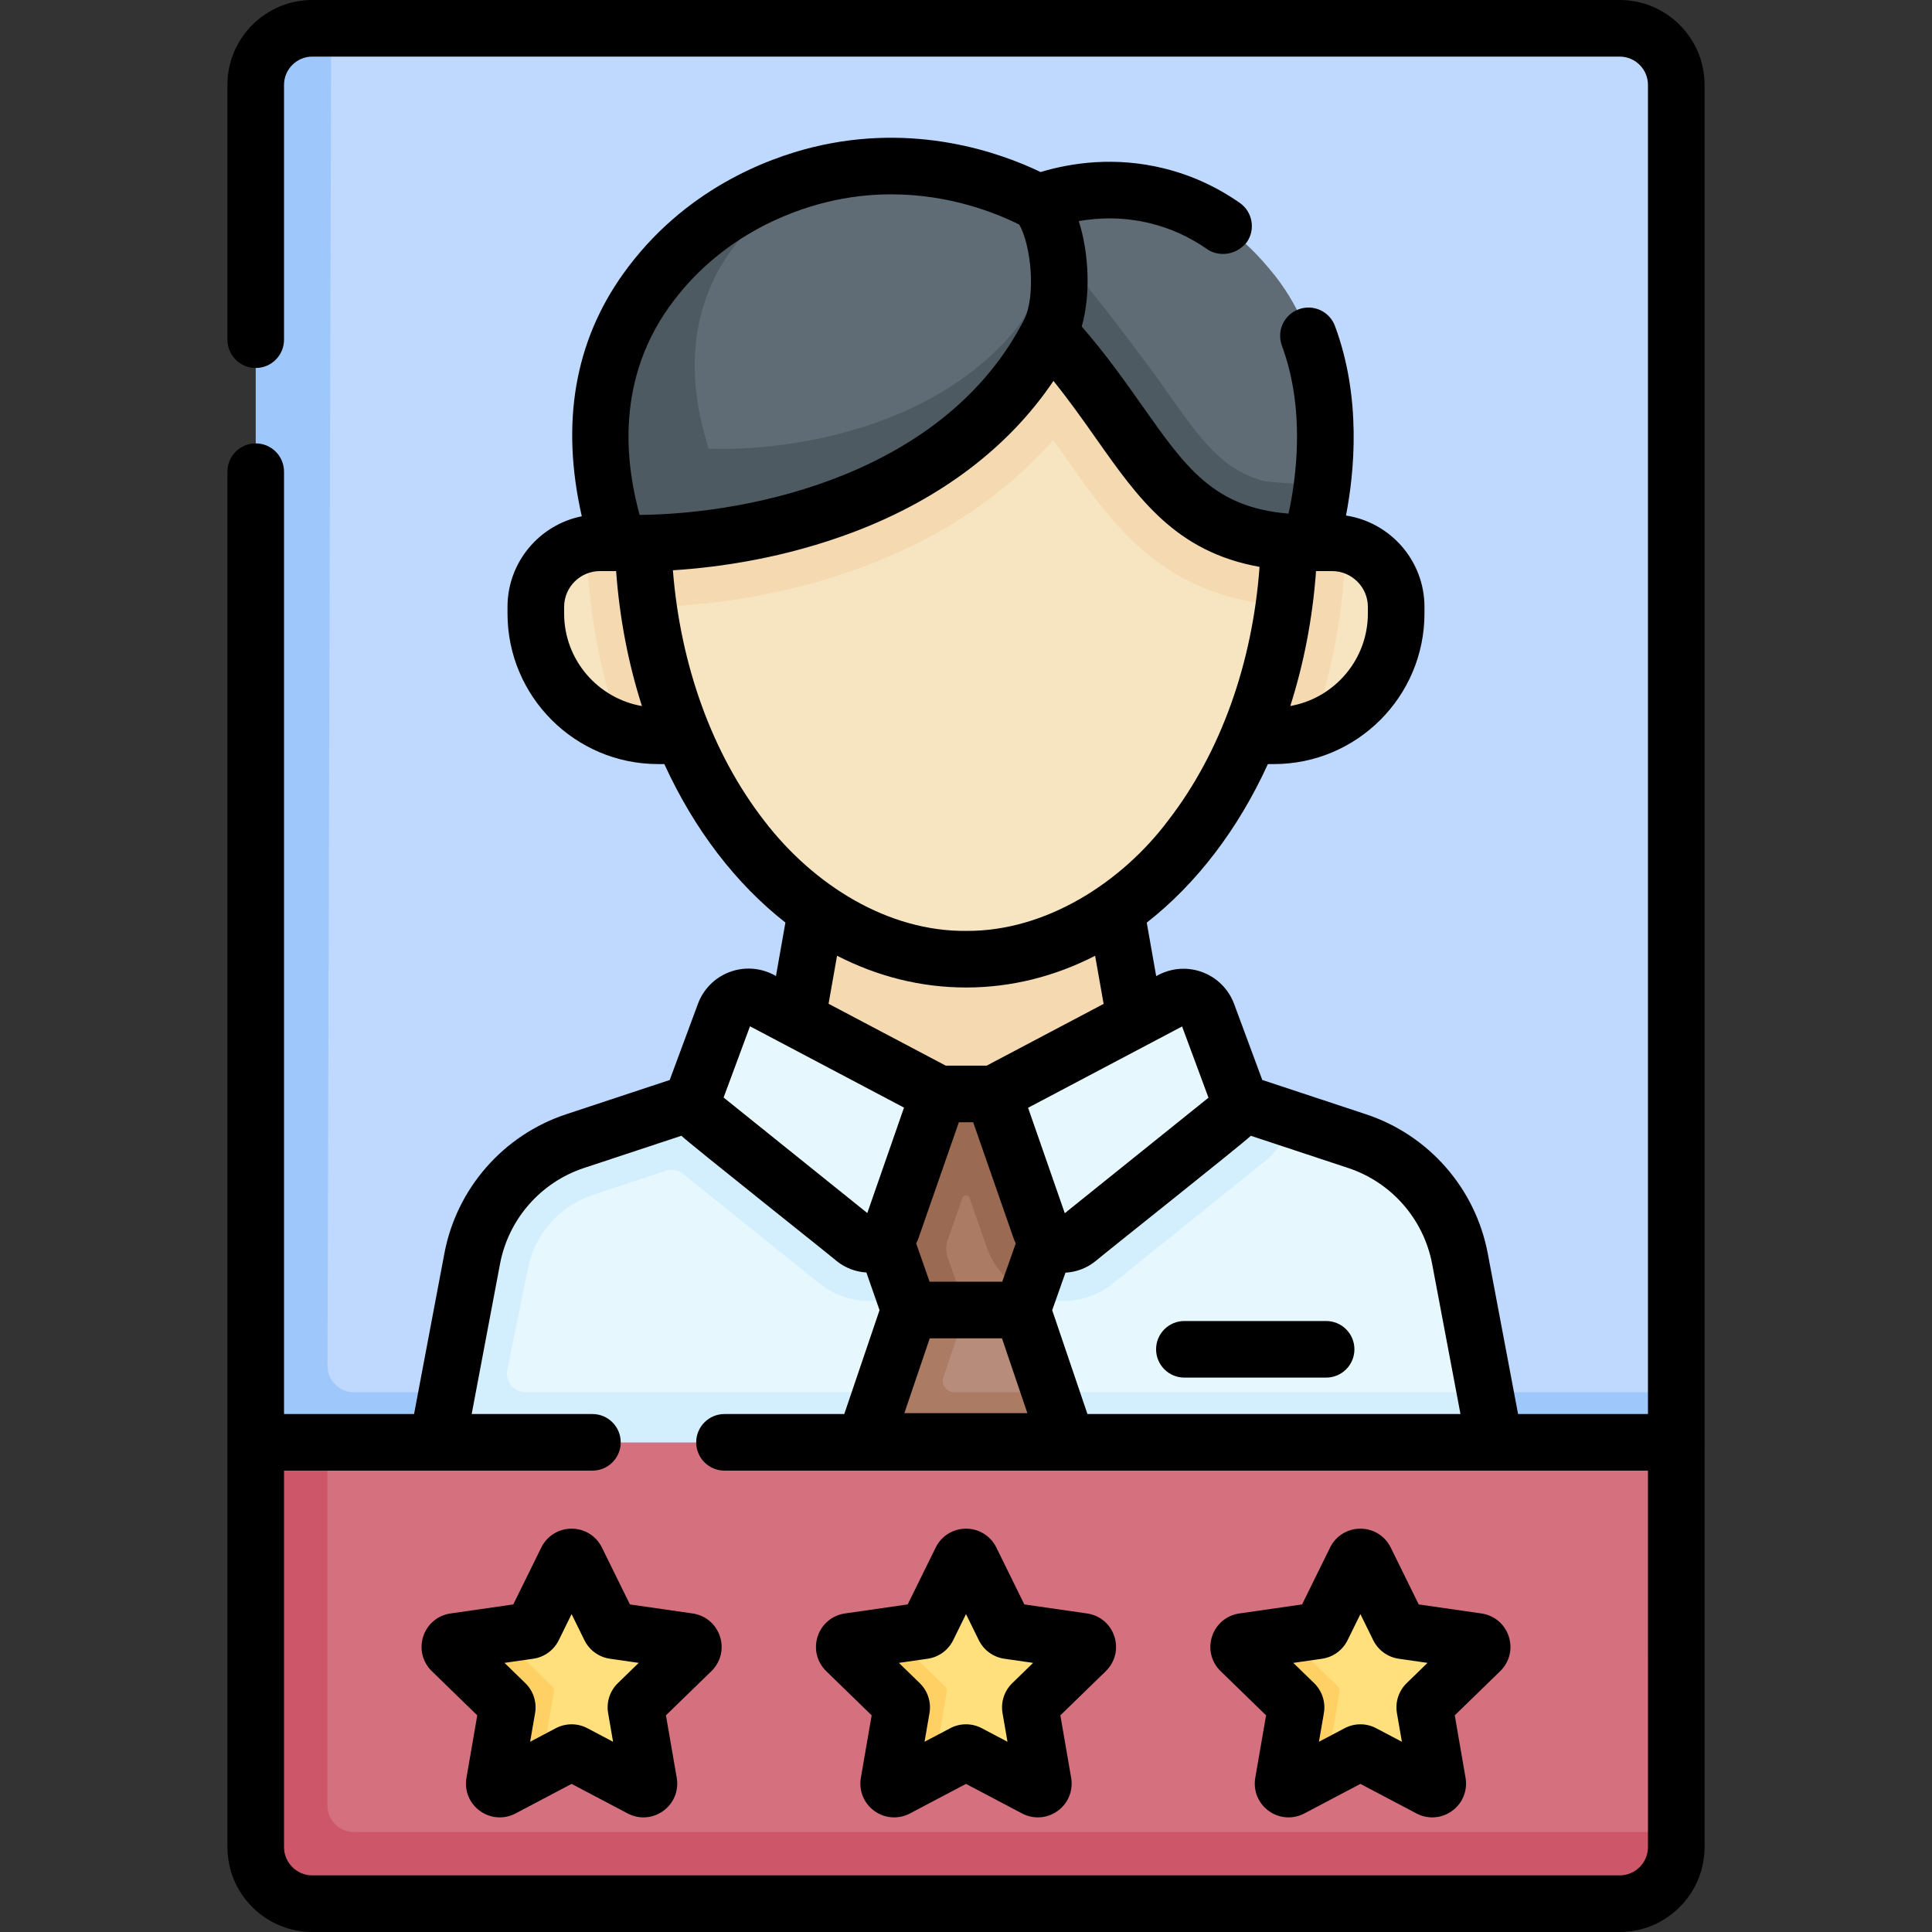
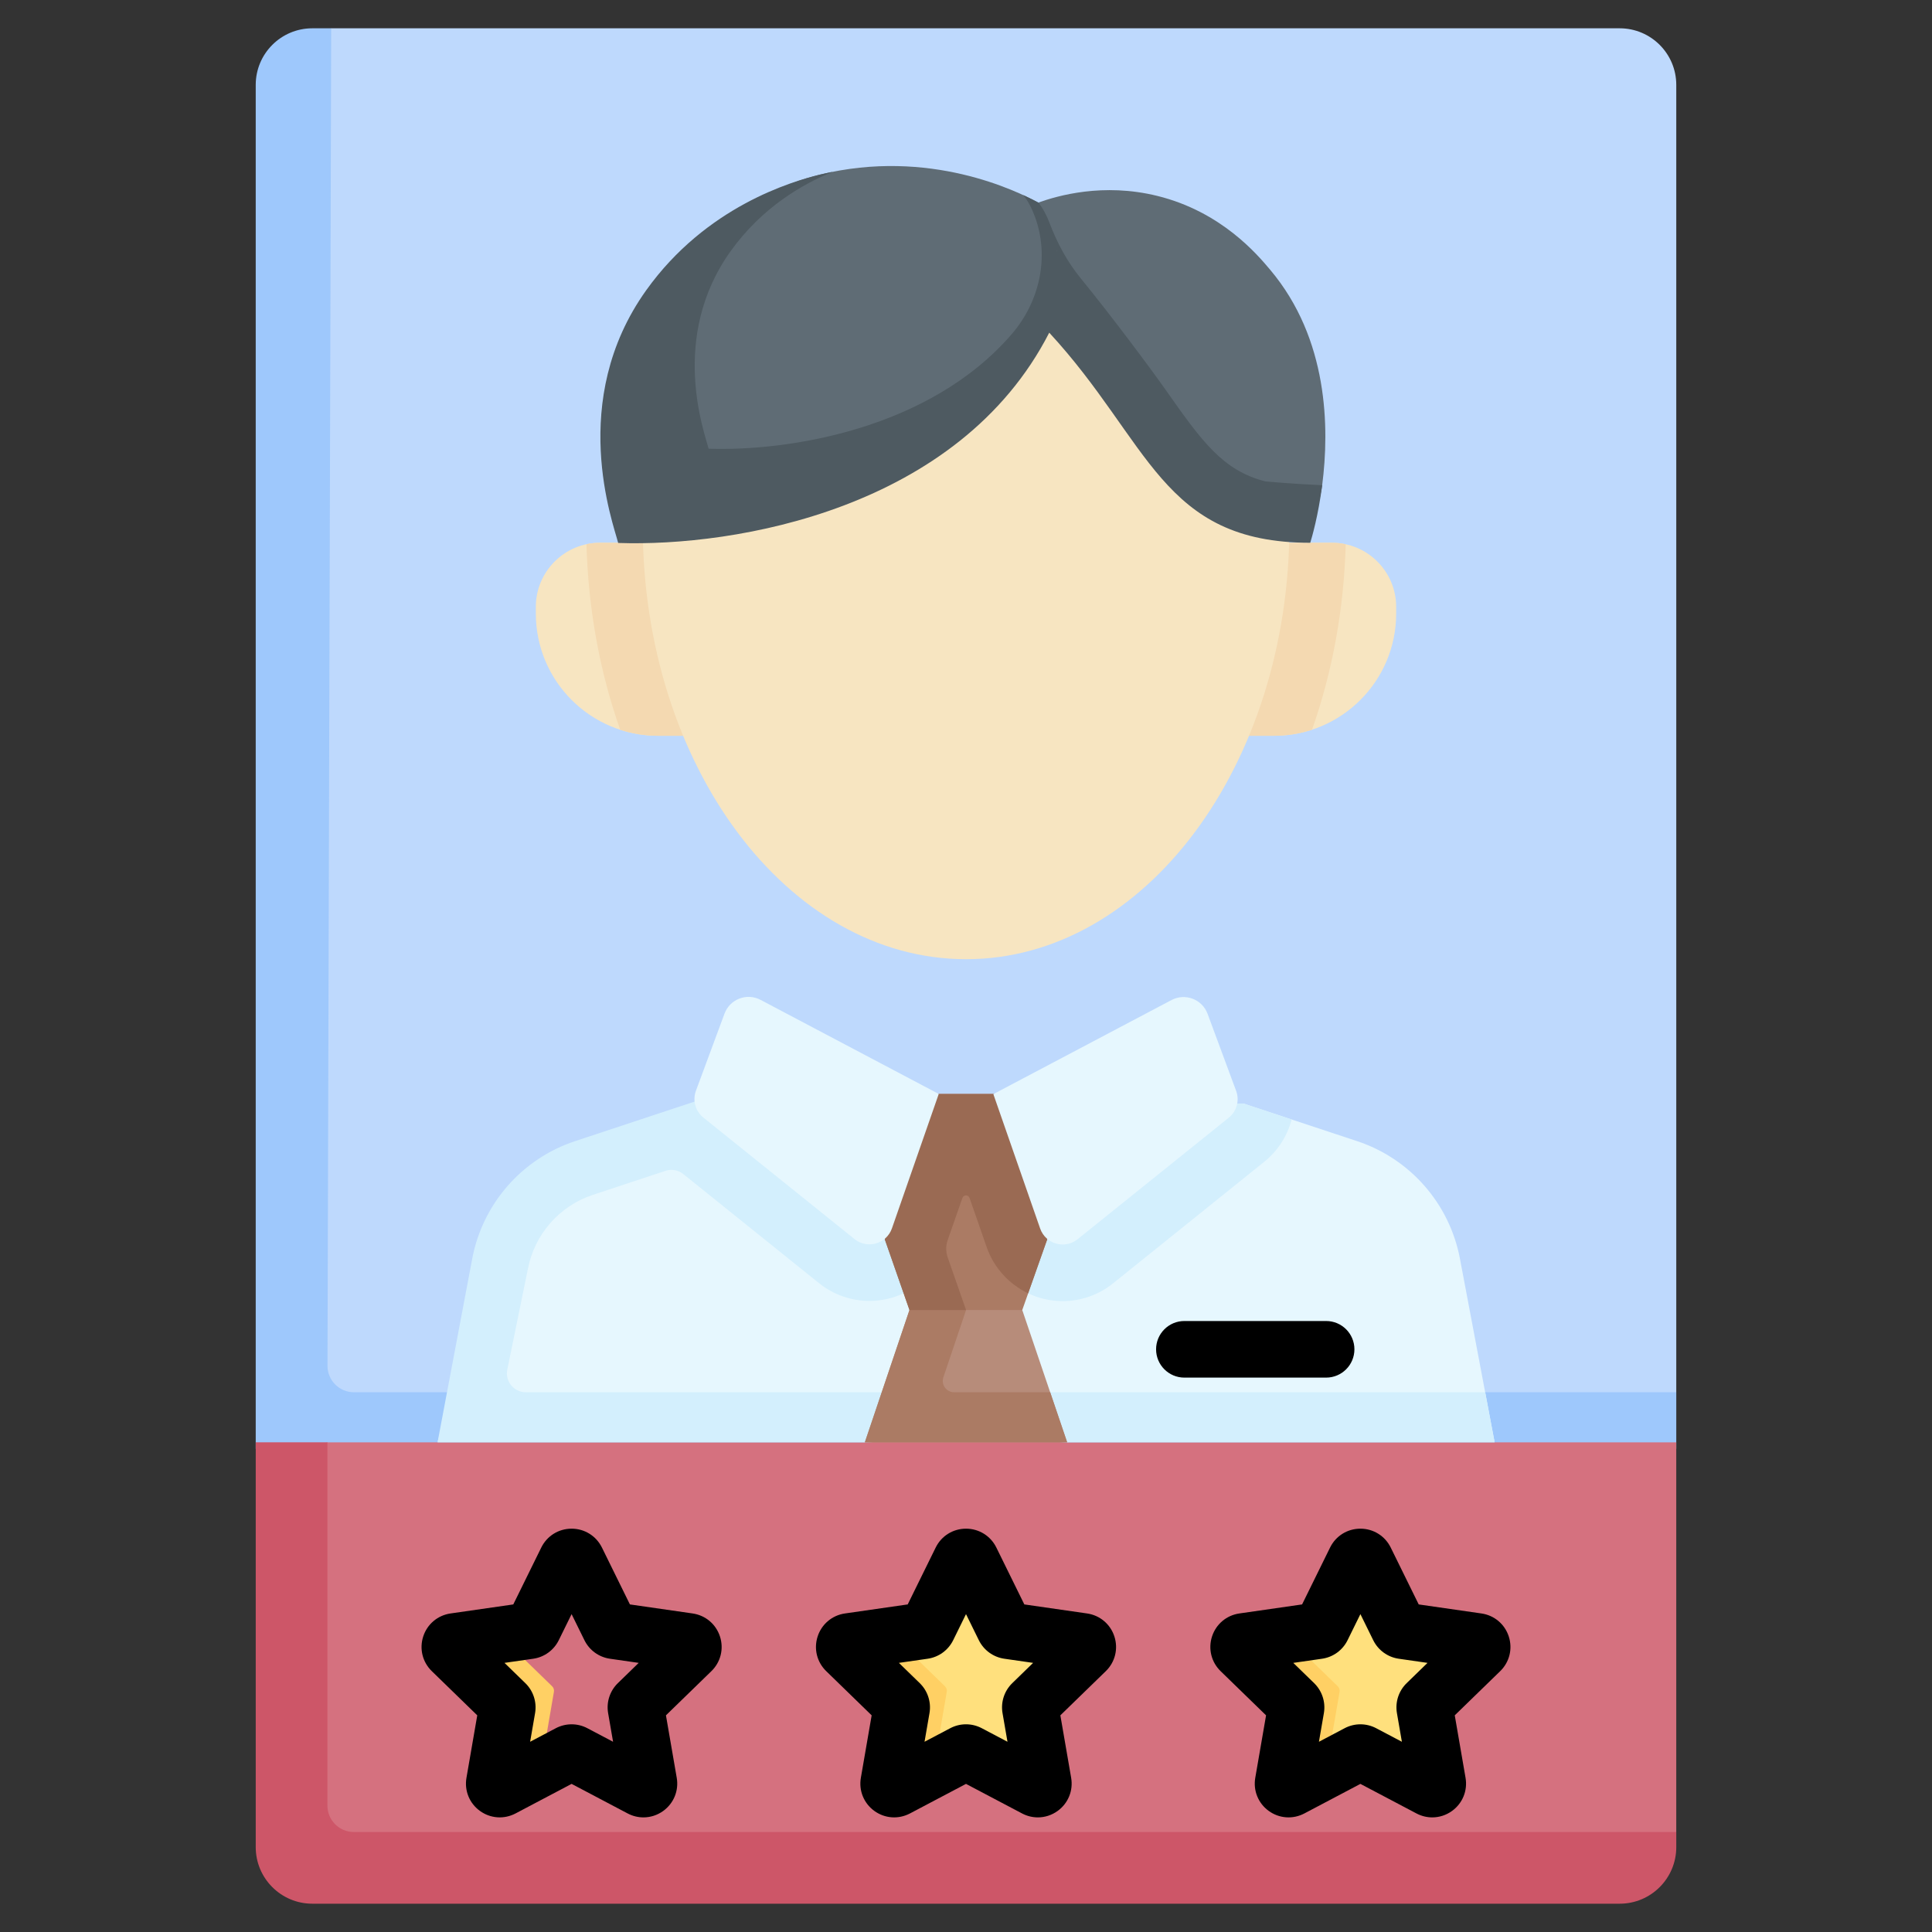
<svg xmlns="http://www.w3.org/2000/svg" id="Capa_1" enable-background="new 0 0 512 512" height="512" viewBox="0 0 512 512" width="512">
  <rect x="0" y="0" width="512" height="512" fill="#333333" stroke="none" />
  <g>
    <g id="_x3C_Group_x3E__34_">
      <path d="m437.596 383.957-364.085-1.727-1.511-353.677c0-8.284-1.569-15 6.716-15l9.054-6.053h341.459c8.284 0 15 6.716 15 15v346.46z" fill="#bed9fd" />
      <path d="m444.23 368.96v15l-208.71 14.104-167.75-14.104v-361.46c0-8.284 6.716-15 15-15h5l-.981 354.441c-.011 3.874 3.126 7.019 7 7.019z" fill="#9ec8fc" />
      <path d="m414.617 496.617-325.596 2.234c-8.284 0-15-6.716-15-15l-2.14-96 14.888-5.617h142.425l26.768-1 26.768 1h161.497v103.266l-5.395 5.297c.001 8.284-15.931 5.82-24.215 5.82z" fill="#d5717f" />
      <path d="m444.23 485.5v4c0 8.284-6.716 15-15 15h-346.46c-8.284 0-15-6.716-15-15v-107.27h19v96.27c0 3.866 3.134 7 7 7z" fill="#cd5668" />
      <g fill="#ffe07d">
-         <path d="m183.296 437.496c.868-.844.389-2.317-.809-2.49l-19.777-2.848c-.476-.069-.888-.368-1.101-.8l-8.821-17.929c-.534-1.086-2.083-1.086-2.618 0l-8.821 17.929c-.213.432-.624.731-1.101.8l-7.89 1.136-10.338 2.387c-1.201.175-1.678 1.645-.808 2.491l15.106 12.998c.345.336.501.818.421 1.295l-2.378 16.407c-.208 1.196 1.045 2.104 2.118 1.541l6.829-1.836 7.491-3.95c.426-.225.935-.225 1.361 0l17.674 9.32c1.071.565 2.324-.346 2.118-1.539l-3.402-19.689c-.082-.474.075-.959.421-1.294z" />
        <path d="m287.817 437.496c.868-.844.389-2.317-.809-2.49l-19.777-2.848c-.476-.069-.888-.368-1.101-.8l-8.821-17.929c-.534-1.086-2.083-1.086-2.618 0l-8.821 17.929c-.213.432-.624.731-1.101.8l-10.153 1.462-4.808 2.293c-1.201.175-1.678 1.645-.808 2.491l11.835 12.747c.345.336.501.818.421 1.295l-2.936 16.979c-.208 1.196 1.045 2.104 2.118 1.541l5.821-1.562.006-.001 9.056-4.776c.426-.225.935-.225 1.361 0l17.674 9.32c1.071.565 2.324-.346 2.118-1.539l-3.402-19.689c-.082-.474.075-.959.421-1.294z" />
        <path d="m392.338 437.496c.868-.844.389-2.317-.809-2.49l-19.777-2.848c-.477-.069-.888-.368-1.101-.8l-8.821-17.929c-.534-1.086-2.083-1.086-2.618 0l-8.821 17.929c-.213.432-.624.731-1.101.8l-10.153 1.462-6.052 1.4c-1.201.175-1.678 1.645-.808 2.491l12.894 13.404c.345.336.501.818.421 1.295l-3.357 16.067c-.208 1.196 1.045 2.104 2.118 1.541l6.427-.413.006-.001 9.056-4.776c.426-.225.935-.225 1.361 0l17.674 9.32c1.071.565 2.324-.346 2.118-1.539l-3.402-19.689c-.082-.474.075-.959.421-1.294z" />
      </g>
      <path d="m146.79 448.38-3.48 20.2-1.57.82-8.61 4.55c-1.08.56-2.33-.35-2.12-1.54l3.4-19.69c.08-.48-.07-.96-.42-1.29l-14.33-13.93c-.87-.85-.39-2.32.81-2.49l9.63-1.39 2.26-.32 13.94 13.56c.41.39.59.96.49 1.52z" fill="#ffd064" />
      <path d="m250.9 448.38-3.53 20.44-1.11.58-8.61 4.55c-1.08.56-2.33-.35-2.12-1.54l3.4-19.69c.08-.48-.07-.96-.42-1.29l-14.33-13.93c-.87-.85-.39-2.32.81-2.49l9.63-1.39 1.89-.27 13.89 13.51c.41.39.59.96.5 1.52z" fill="#ffd064" />
      <path d="m355 448.38-3.58 20.68-.64.34-8.61 4.55c-1.08.56-2.33-.35-2.12-1.54l3.4-19.69c.08-.48-.07-.96-.42-1.29l-14.32-13.93c-.87-.85-.4-2.32.8-2.49l9.63-1.39 1.52-.22 13.84 13.46c.41.39.6.96.5 1.52z" fill="#ffd064" />
      <path d="m329.5 292.442 30.122 9.964c14.084 4.659 24.53 16.594 27.282 31.171l9.143 48.423h-280.05l15.557-47.596c2.752-14.577 17.382-24.019 31.466-28.677l31.658-10.472z" fill="#e6f7fe" />
-       <path d="m303.9 287.617-8.207-46.447h-79.342l-8.208 46.447 47.852 21.669z" fill="#f4d9b1" />
      <path d="m396.094 382.234-2.504-13.274h-254.255c-3.164 0-5.533-2.902-4.898-6.002l5.443-26.598c1.74-9.22 8.35-16.77 17.24-19.71l19.248-6.368c1.61-.533 3.381-.213 4.703.85l35.989 28.928c3.77 3.03 8.51 4.7 13.33 4.7 9.07 0 17.17-5.75 20.15-14.31l5.46-15.69 5.48 15.74c2.98 8.56 11.08 14.31 20.15 14.31 2.41 0 4.81-.42 7.06-1.21 2.26-.8 4.39-1.98 6.28-3.5l40.05-32.2c3.66-2.94 6.15-6.91 7.27-11.23l-12.79-4.23-145.42-.51-14.33 4.74c0 .001.001.002.001.003l-17.331 5.737c-14.08 4.65-24.53 16.59-27.28 31.17l-6.68 35.38-2.46 13.04-.044.234h113.239l28.86-1 24.676 1z" fill="#d3effd" />
      <path d="m282.81 382.23-53.615.004 11.824-35.066 19.513-3.359 10.376 3.359z" fill="#b78c7a" />
      <path d="m278.31 368.96h-25.464c-2.052 0-3.499-2.015-2.843-3.959l6.017-17.831-6.85-2.276-8.15 2.276-11.83 35.06h15 38.62z" fill="#ab7b64" />
      <path d="m234.5 328.5 6.519 18.668h29.889l6.592-18.668-1.472-38.593h-40.032z" fill="#ab7b64" />
      <path d="m276.03 289.91h-25.03-15l-1.5 38.59 6.52 18.67h15l-4.867-13.936c-.522-1.495-.522-3.124.001-4.619l3.9-11.15c.313-.894 1.577-.893 1.888.001l4.538 13.034c1.92 5.5 5.95 9.84 10.99 12.24l5.03-14.24z" fill="#9a6a53" />
      <path d="m226.454 328.367-40.056-32.201c-2.118-1.702-2.909-4.569-1.965-7.117l7.57-20.425c1.428-3.852 5.919-5.569 9.552-3.651l47.222 24.933-12.402 35.615c-1.435 4.123-6.519 5.581-9.921 2.846z" fill="#e6f7fe" />
      <path d="m285.57 328.411 40.056-32.201c2.118-1.702 2.909-4.569 1.965-7.117l-7.57-20.425c-1.428-3.852-5.919-5.569-9.552-3.651l-47.222 24.933 12.402 35.615c1.435 4.122 6.519 5.58 9.921 2.846z" fill="#e6f7fe" />
      <path d="m184.039 143.844h-25.047c-9.384 0-16.992 7.608-16.992 16.992v1.754c0 17.893 14.505 32.399 32.399 32.399h8.101z" fill="#f7e5c1" />
      <path d="m326.872 143.844h26.137c9.384 0 16.992 7.608 16.992 16.992v1.754c0 17.893-14.505 32.399-32.399 32.399h-8.102z" fill="#f7e5c1" />
      <path d="m184.04 143.84-1.54 51.15h-8.1c-3.5 0-6.88-.56-10.04-1.59-5.41-15.31-8.47-31.97-8.94-49.18 1.15-.25 2.34-.38 3.57-.38z" fill="#f4d9b1" />
      <path d="m356.63 144.23c-.47 17.2-3.53 33.85-8.93 49.15-3.18 1.05-6.57 1.61-10.1 1.61h-8.1l-2.63-51.15h26.14c1.24 0 2.46.13 3.62.39z" fill="#f4d9b1" />
      <path d="m230.156 79.576c-33.038 0-59.821 26.783-59.821 59.821 0 63.403 38.363 114.801 85.686 114.801s85.686-51.398 85.686-114.801c0-33.038-26.783-59.821-59.821-59.821z" fill="#f7e5c1" />
      <path d="m253.29 79.58c-13.3 13.79-33.91 20.19-51.94 21.9-.45-4.51-.34-9.8 1.28-15.2 8.24-4.28 17.6-6.7 27.53-6.7z" fill="#f4d9b1" />
-       <path d="m341.71 139.4c0 7.24-.5 14.32-1.46 21.19-31.82-2.36-44.89-20.92-57.55-38.91-1.19-1.68-2.38-3.37-3.6-5.07-11.82 13.5-27.45 24.35-46.16 31.95-24.27 9.86-47.53 12.05-61.09 12.36-.99-6.97-1.51-14.16-1.51-21.52 0-23.11 13.11-43.16 32.29-53.12-1.62 5.4-1.73 10.69-1.28 15.2 18.03-1.71 38.64-8.11 51.94-21.9h28.6c16.51 0 31.47 6.7 42.3 17.52 10.82 10.82 17.52 25.78 17.52 42.3z" fill="#f4d9b1" />
      <path d="m345.936 137.894c-41.036 0-38.779-26.463-68.681-56.681-1.569-1.378-1.018-6.965-2.724-13.616-1.686-6.572-.068-11.938.635-13.911 5.085-1.817 17.127-5.324 31.538-1.769 16.974 4.188 26.502 15.526 29.959 19.639 15.354 18.27 15.689 41.791 13.729 57.035-1.04 8.09-4.025 7.898-4.456 9.303z" fill="#5f6c75" />
      <path d="m168.234 139.681c30.958 1.072 84.035-6.041 108-52.851 4.679-9.14 4.731-26.11-1.068-33.145-5.592-2.982-28.802-14.542-57.981-7.385-7.373 1.808-27.212 8.128-43.079 30.317-20.975 29.333-7.148 57.922-5.872 63.064z" fill="#5f6c75" />
-       <path d="m335.36 127.58c-11.4-2.89-16.94-10.76-26.49-24.32-4.099-5.819-14.35-19.56-22.48-29.52-3.561-4.362-6.236-9.345-8.235-14.609-.82-2.159-1.821-4.028-2.985-5.441-.89-.48-2.23-1.17-3.98-1.98 1.218 1.486 2.258 3.472 3.096 5.768 3.885 10.634 1.23 22.486-6.162 31.06-21.831 25.321-59.386 31.091-80.334 30.372-1-4.02-10.57-29.4 5.81-52.31 8.39-11.73 19.22-17.89 27.12-21.08-1.17.23-2.34.49-3.53.78-7.38 1.81-30.06 8.42-45.93 30.61-20.97 29.34-8.71 61.84-7.44 66.98 30.96 1.07 90.28-8.92 114.24-55.73 26.711 28.908 29.741 55.68 69.17 55.68.43-1.4 2.12-7.16 3.16-15.25-8.56-.4-15.03-1.01-15.03-1.01zm-55.287-61.133c-.008-.046-.017-.09-.024-.136.052.069.383.51.024.136z" fill="#4e5a61" />
+       <path d="m335.36 127.58c-11.4-2.89-16.94-10.76-26.49-24.32-4.099-5.819-14.35-19.56-22.48-29.52-3.561-4.362-6.236-9.345-8.235-14.609-.82-2.159-1.821-4.028-2.985-5.441-.89-.48-2.23-1.17-3.98-1.98 1.218 1.486 2.258 3.472 3.096 5.768 3.885 10.634 1.23 22.486-6.162 31.06-21.831 25.321-59.386 31.091-80.334 30.372-1-4.02-10.57-29.4 5.81-52.31 8.39-11.73 19.22-17.89 27.12-21.08-1.17.23-2.34.49-3.53.78-7.38 1.81-30.06 8.42-45.93 30.61-20.97 29.34-8.71 61.84-7.44 66.98 30.96 1.07 90.28-8.92 114.24-55.73 26.711 28.908 29.741 55.68 69.17 55.68.43-1.4 2.12-7.16 3.16-15.25-8.56-.4-15.03-1.01-15.03-1.01zm-55.287-61.133c-.008-.046-.017-.09-.024-.136.052.069.383.51.024.136" fill="#4e5a61" />
    </g>
    <g>
      <g>
-         <path d="m451.729 22.5c0-12.407-10.094-22.5-22.5-22.5h-346.458c-12.406 0-22.5 10.093-22.5 22.5v67.521c0 4.142 3.357 7.5 7.5 7.5s7.5-3.358 7.5-7.5v-67.521c0-4.136 3.364-7.5 7.5-7.5h346.457c4.136 0 7.5 3.364 7.5 7.5v352.234h-34.421l-8.033-42.55c-3.257-17.248-15.632-31.387-32.297-36.899l-27.46-9.083-7.463-20.139c-1.431-3.861-4.457-6.918-8.303-8.388-3.847-1.471-8.141-1.211-11.784.711l-.563.297-2.505-14.173c13.168-10.295 24.214-24.738 32.102-42.021h1.6c22 0 39.898-17.898 39.898-39.899v-1.754c0-12.25-9.04-22.427-20.799-24.213 2.244-11.576 4.143-31.225-2.919-50.231-1.442-3.883-5.757-5.864-9.643-4.418-3.883 1.442-5.86 5.759-4.418 9.642 6.329 17.037 3.745 35.409 1.756 44.503-19.8-1.639-27.171-12.104-38.743-28.537-4.534-6.438-9.598-13.622-16.06-21.045 2.372-8.368 1.965-19.29-.788-27.948 5.419-.943 11.939-1.138 19.02.609 5.366 1.324 10.432 3.634 15.056 6.866 2.247 1.606 7.05 2.236 10.444-1.851 2.373-3.395 1.544-8.071-1.851-10.444-6.144-4.293-12.892-7.367-20.056-9.135-13.036-3.216-24.562-1.494-32.719.958-10.753-5.172-33.341-13.209-60.384-6.577-11.891 2.917-34.228 11.152-50.234 33.536-12.907 18.05-16.585 39.642-10.979 64.269-11.211 2.24-19.686 12.155-19.686 24.015v1.754c0 22 17.898 39.899 39.898 39.899h1.662c7.89 17.269 18.932 31.704 32.088 41.998l-2.503 14.166-.588-.311c-3.642-1.923-7.937-2.184-11.781-.713-3.847 1.47-6.874 4.527-8.305 8.389l-7.486 20.196-27.42 9.07c-16.665 5.513-29.04 19.651-32.297 36.9l-8.032 42.549h-34.461v-249.732c0-4.142-3.357-7.5-7.5-7.5s-7.5 3.358-7.5 7.5v257.075c0 .027.004.053.004.08s-.004.053-.004.08v107.265c0 12.407 10.094 22.5 22.5 22.5h346.457c12.406 0 22.5-10.093 22.5-22.5v-107.266c0-.032-.004-.063-.005-.096 0-.032.005-.063.005-.096v-359.542zm-72.195 312.467 7.508 39.767h-98.857l-9.341-27.516 3.513-9.947c2.853-.155 5.632-1.181 7.912-3.016 2.447-2.101 38.673-30.835 41.215-33.259l25.783 8.529c11.49 3.802 20.022 13.55 22.267 25.442zm-133.14 19.701h19.14l6.731 19.832h-32.604zm11.508-57.261 10.665 30.624c.178.51.387 1.005.62 1.486l-3.585 10.151h-19.257l-3.537-10.128c.247-.501.464-1.018.65-1.552l10.649-30.581zm62.36-6.508-38.082 30.613-9.729-27.939 40.815-21.551zm42.238-130.063v1.754c0 12.251-8.895 22.455-20.564 24.513 3.564-11.144 5.91-23.155 6.829-35.759h4.243c5.234 0 9.492 4.258 9.492 9.492zm-185.135-79.559c13.194-18.452 31.731-25.271 41.606-27.693 6.05-1.484 11.831-2.083 17.228-2.083 15.352 0 27.577 4.853 33.904 8.011 3.17 5.434 4.468 19.006 1.281 25.231-20.705 40.443-71.398 51.428-101.882 51.717-2.946-10.89-7.348-33.912 7.863-55.183zm-27.865 81.313v-1.754c0-5.234 4.258-9.492 9.492-9.492h4.209c.026.002.051.007.077.009.921 12.604 3.274 24.615 6.844 35.76-11.698-2.034-20.622-12.252-20.622-24.523zm28.822-11.46c12.45-.791 29.755-3.264 47.898-10.134 23.011-8.714 41.102-22.456 52.956-40.047 4.194 5.205 7.792 10.296 11.294 15.27 11.225 15.939 21.157 30.037 43.323 34.01-1.874 25.593-10.333 49.23-24.169 67.144-12.25 16.355-32.37 29.497-53.603 29.325-20.49.198-40.299-11.949-53.525-29.226-13.714-17.709-22.164-41.046-24.174-66.342zm43.506 102.147c10.584 5.437 22.117 8.421 34.194 8.421 12.082 0 23.615-2.979 34.197-8.407l2.253 12.749-30.999 16.368h-10.837l-31.057-16.398zm-23.07 18.702 40.815 21.55-9.729 27.94-38.083-30.614zm237.971 217.521c0 4.136-3.364 7.5-7.5 7.5h-346.458c-4.136 0-7.5-3.364-7.5-7.5v-99.766h81.729c4.143 0 7.5-3.358 7.5-7.5s-3.357-7.5-7.5-7.5h-31.999l7.507-39.767c2.245-11.892 10.777-21.64 22.268-25.441l25.801-8.534c2.447 2.335 39.137 31.446 41.178 33.221 2.264 1.82 5.018 2.845 7.847 3.012l3.485 9.979-9.345 27.53h-31.742c-4.143 0-7.5 3.358-7.5 7.5s3.357 7.5 7.5 7.5h244.729z" />
        <path d="m183.557 427.583-16.624-2.395-7.415-15.073c-1.521-3.085-4.6-5.001-8.038-5.001-.001 0-.002 0-.003 0-3.439.001-6.519 1.919-8.035 5.004l-7.414 15.07-16.637 2.395c-3.402.496-6.175 2.834-7.234 6.104-1.059 3.269-.186 6.789 2.279 9.186l12.043 11.709-2.859 16.541c-.59 3.387.77 6.748 3.546 8.773s6.396 2.293 9.462.686l8.486-4.479c.043-.021.086-.043.128-.066l6.238-3.29 14.858 7.835c1.325.698 2.759 1.043 4.186 1.043 1.85 0 3.688-.58 5.258-1.722 2.782-2.022 4.146-5.383 3.562-8.772l-2.86-16.55 12.042-11.709c2.467-2.398 3.338-5.921 2.274-9.192s-3.84-5.607-7.243-6.097zm-19.809 18.46c-2.126 2.063-3.094 5.036-2.589 7.953l1.312 7.59-6.812-3.592c-1.308-.689-2.742-1.035-4.178-1.035-1.435 0-2.871.345-4.181 1.034l-6.811 3.591 1.317-7.623c.487-2.906-.481-5.864-2.589-7.913l-5.522-5.37 7.617-1.097c2.929-.42 5.457-2.255 6.767-4.913l3.399-6.91 3.396 6.902c1.305 2.661 3.835 4.5 6.765 4.921l7.623 1.098z" />
        <path d="m230.999 454.582-2.86 16.547c-.587 3.386.773 6.746 3.55 8.77 2.778 2.024 6.396 2.29 9.459.684l8.486-4.479c.043-.021.085-.043.128-.066l6.238-3.29 14.856 7.834c1.326.699 2.761 1.044 4.188 1.044 1.851 0 3.688-.581 5.26-1.723 2.783-2.023 4.146-5.387 3.56-8.771l-2.86-16.55 12.043-11.708.003-.003c2.465-2.399 3.334-5.921 2.271-9.192-1.064-3.27-3.84-5.606-7.242-6.095l-16.624-2.395-7.415-15.073c-1.52-3.085-4.6-5.001-8.038-5.001-.001 0-.002 0-.003 0-3.439.001-6.519 1.919-8.035 5.004l-7.414 15.07-16.635 2.395c-3.403.495-6.176 2.834-7.235 6.104-1.06 3.269-.187 6.789 2.278 9.187zm14.839-15c2.927-.421 5.454-2.256 6.763-4.913l3.399-6.91 3.402 6.914c1.308 2.654 3.836 4.489 6.759 4.909l7.624 1.098-5.524 5.371c-2.12 2.063-3.085 5.034-2.581 7.946l1.312 7.589-6.812-3.592c-1.309-.69-2.744-1.035-4.18-1.035-1.435 0-2.87.345-4.178 1.035l-6.812 3.592 1.315-7.609c.493-2.905-.472-5.867-2.586-7.928l-5.523-5.37z" />
        <path d="m335.521 454.583-2.859 16.541c-.59 3.387.77 6.749 3.545 8.773 2.778 2.026 6.397 2.293 9.461.686l8.511-4.491c.035-.018.069-.036.104-.054l6.238-3.29 14.859 7.835c1.325.698 2.759 1.043 4.186 1.043 1.85 0 3.688-.58 5.258-1.722 2.782-2.022 4.146-5.383 3.562-8.772l-2.86-16.551 12.042-11.708c2.467-2.398 3.338-5.921 2.274-9.193-1.063-3.271-3.84-5.608-7.243-6.097l-16.624-2.395-7.413-15.068c-1.518-3.086-4.597-5.004-8.036-5.006-.001 0-.002 0-.003 0-3.438 0-6.519 1.916-8.039 5.004l-7.414 15.07-16.635 2.395c-3.402.495-6.174 2.833-7.234 6.101-1.061 3.268-.189 6.788 2.277 9.189zm14.834-15.001c2.928-.42 5.456-2.255 6.766-4.913l3.4-6.91 3.401 6.914c1.308 2.654 3.836 4.489 6.76 4.909l7.623 1.098-5.524 5.371c-2.119 2.063-3.084 5.033-2.58 7.946l1.312 7.59-6.813-3.592c-1.309-.69-2.744-1.035-4.18-1.035-1.435 0-2.87.345-4.178 1.035l-6.811 3.591 1.317-7.623c.486-2.901-.479-5.856-2.589-7.913l-5.523-5.369z" />
        <path d="m313.874 350.081c-4.143 0-7.5 3.358-7.5 7.5s3.357 7.5 7.5 7.5h37.56c4.143 0 7.5-3.358 7.5-7.5s-3.357-7.5-7.5-7.5z" />
      </g>
    </g>
  </g>
</svg>